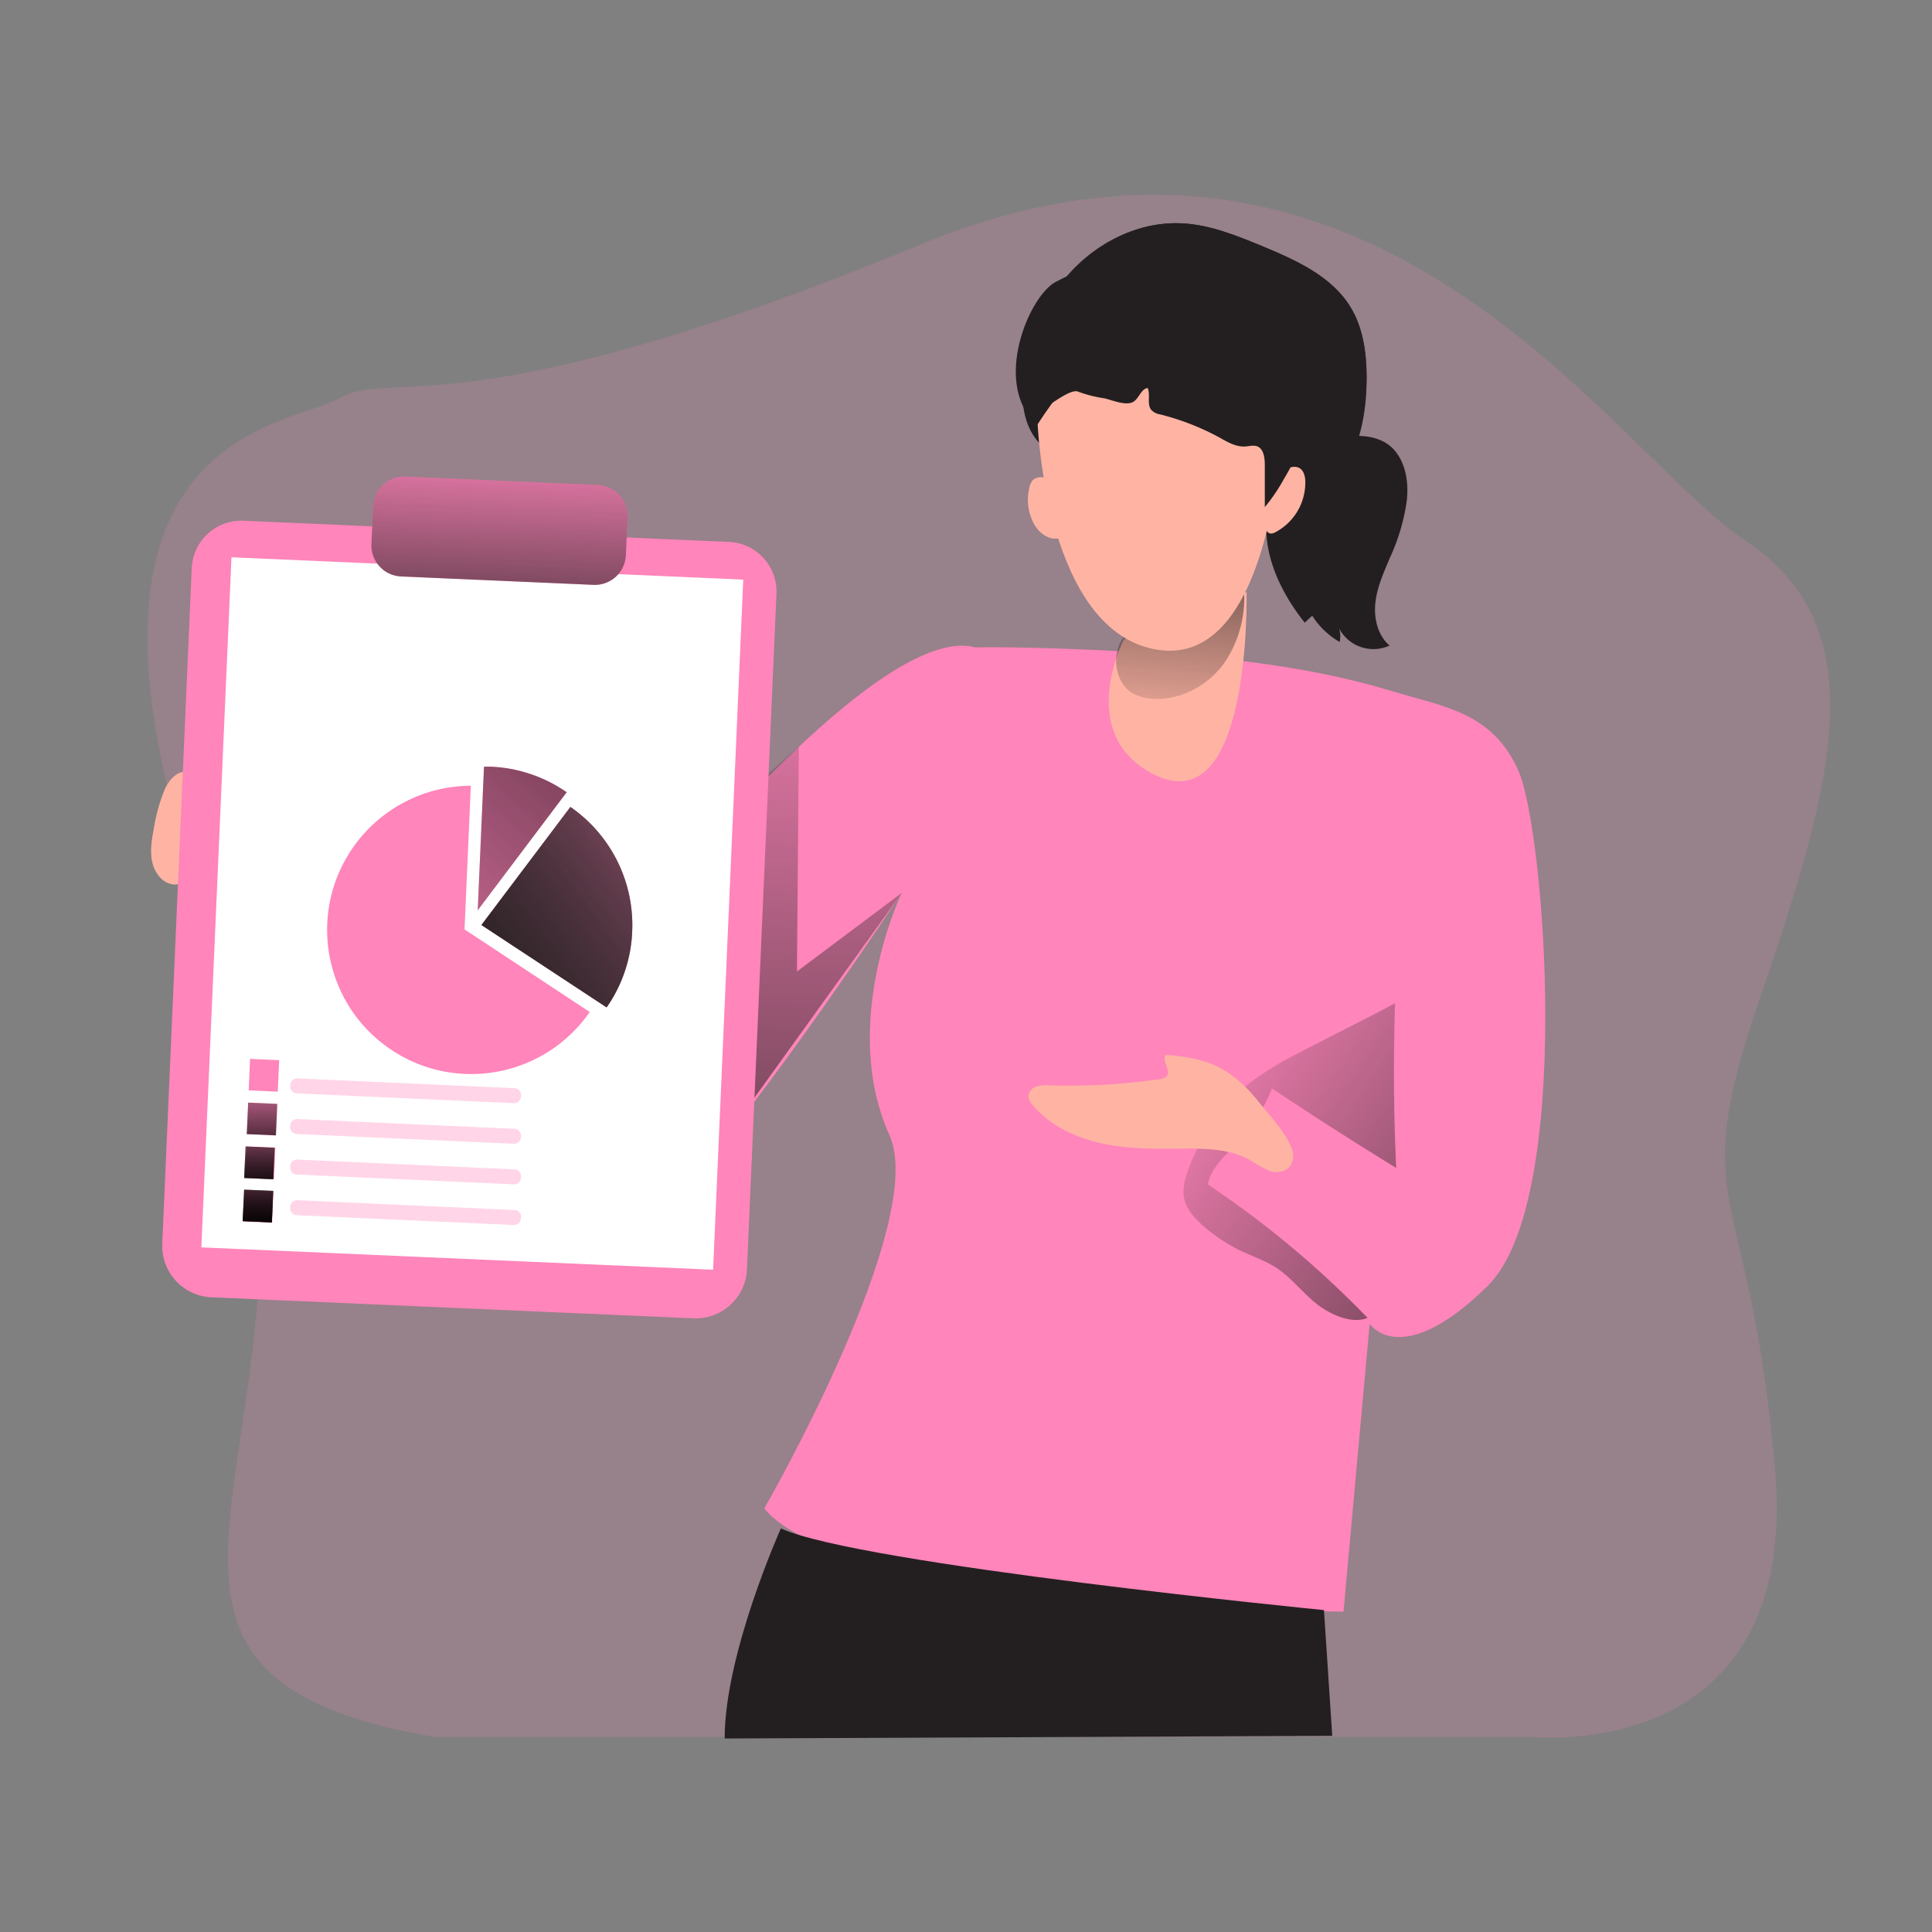
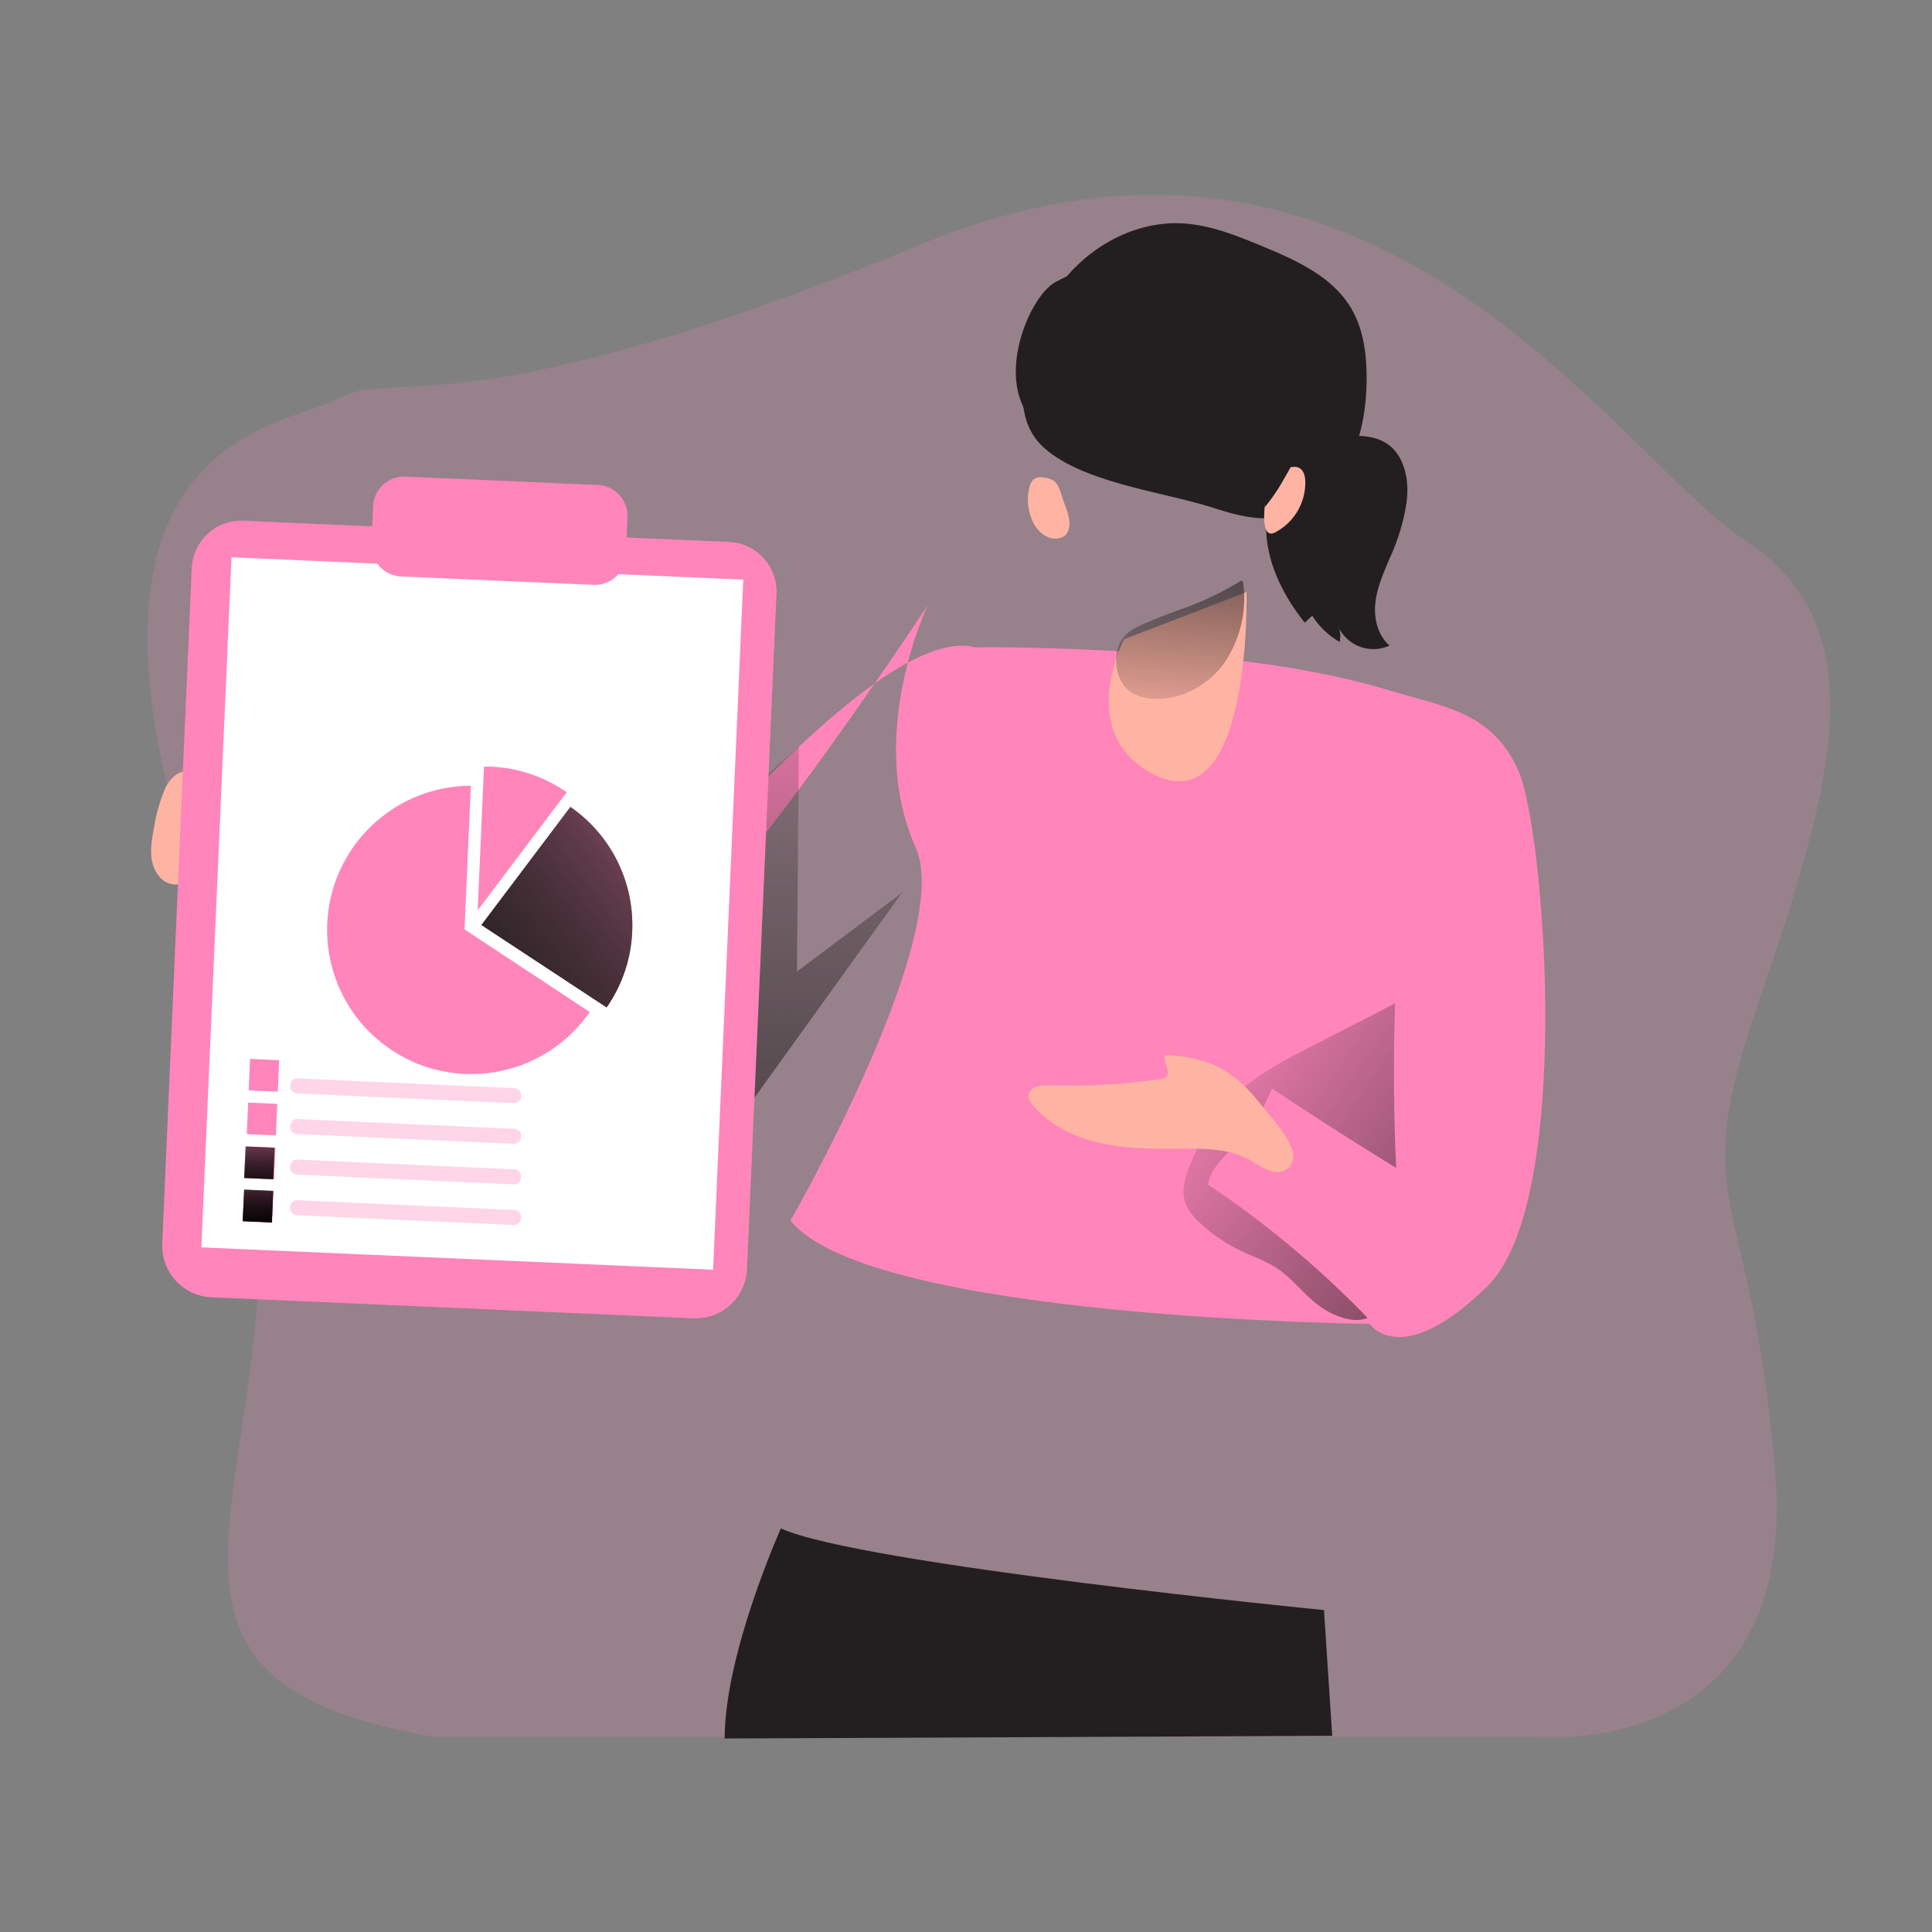
<svg xmlns="http://www.w3.org/2000/svg" width="160" height="160" fill="none">
  <rect width="100%" height="100%" fill="#808080" stroke="none" />
  <path opacity=".18" d="M35.962 143.846h91.024s22.112 2.327 20.019-22.112c-2.093-24.441-7.437-21.107-1.242-39.107s9.623-30.717-1.222-37.865c-10.848-7.146-30.743-40.039-68.301-24.519-37.555 15.52-43.763 10.24-48.109 12.723-4.345 2.484-25.45 2.794-10.86 43.453 14.588 40.663-15.364 61.607 18.69 67.427z" fill="#FF85BA" />
  <path d="M15.315 73.51c-.291-.128-.608-.275-.755-.56-.15-.294-.077-.65 0-.972l.922-3.799c.233-.957.473-1.933 1.008-2.758.09-.138.188-.276.33-.359.178-.108.4-.121.607-.099 1.12.115 2.032 1.069 3.155 1.149.08.006.17.003.237-.045a.364.364 0 00.109-.185c.509-1.482.371-3.11.717-4.64.041-.186.096-.378.224-.519.278-.31.816-.233 1.123.051.307.285.432.707.525 1.114.416 1.789.454 3.645.784 5.45.33 1.808 1.008 3.644 2.413 4.828.502.423 1.507.202.912.845-.775.839-3.303 4.707-3.847 5.287-.425-.273-.873-.496-1.293-.772-.39-.256-.742-.57-1.139-.816a48.135 48.135 0 00-6.032-3.203v.003zM86.49 39.562a1.025 1.025 0 00-.944.188 1.381 1.381 0 00-.282.57 4.198 4.198 0 00.432 3.184c.55.88 1.443 1.3 2.186 1.018a.916.916 0 00.49-.372c.188-.368.246-.787.162-1.19a5.996 5.996 0 00-.37-1.216c-.513-1.462-.513-2.038-1.674-2.182z" fill="#FFB4A3" />
-   <path d="M80.784 53.616s4.064-.134 13.818.41c9.753.544 16.118 1.827 20.592 3.184 4.473 1.357 8.396 1.76 10.563 6.637 2.166 4.88 4.608 35.625-2.573 42.672-7.181 7.046-9.754 3.116-9.754 3.116l-2.166 23.84s-41.453-.406-47.968-8.553c0 0 13.629-23.69 10.368-30.903-4.182-9.27 1.011-20.08 1.011-20.08s-19.1 29.056-22.96 28.042c-3.859-1.014-28.64-22.554-28.64-22.554l5.488-7.721L48.272 82.07s23.437-30.957 32.515-28.452l-.003-.003z" fill="#FF85BA" />
+   <path d="M80.784 53.616s4.064-.134 13.818.41c9.753.544 16.118 1.827 20.592 3.184 4.473 1.357 8.396 1.76 10.563 6.637 2.166 4.88 4.608 35.625-2.573 42.672-7.181 7.046-9.754 3.116-9.754 3.116s-41.453-.406-47.968-8.553c0 0 13.629-23.69 10.368-30.903-4.182-9.27 1.011-20.08 1.011-20.08s-19.1 29.056-22.96 28.042c-3.859-1.014-28.64-22.554-28.64-22.554l5.488-7.721L48.272 82.07s23.437-30.957 32.515-28.452l-.003-.003z" fill="#FF85BA" />
  <path d="M115.753 37.638c.743 1.117.9 2.548.743 3.885a16.873 16.873 0 01-1.399 4.688c-.502 1.197-1.049 2.403-1.193 3.693-.144 1.29.185 2.714 1.174 3.558a3.21 3.21 0 01-4.176-1.414c.112.362.125.746.042 1.117a6.6 6.6 0 01-2.272-2.176l-.618.579c-1.859-2.336-3.267-5.18-3.193-8.157.064-2.477 1.372-5.094 3.609-6.285 2.112-1.11 5.763-1.788 7.28.51l.003.002z" fill="#231F20" />
  <path d="M63.36 64.314l2.793-2.48L66 80.457l8.691-6.518-12.73 17.69 1.399-27.316z" fill="url(#paint0_linear_2188_2979)" />
  <path d="M93.088 52.938s-4.01 7.657 2.23 11.069c8.381 4.575 7.917-14.973 7.917-14.973l-10.147 3.904z" fill="#FFB4A3" />
  <path d="M93.731 57.373c.5.288 1.06.454 1.632.486 2.314.192 4.63-1.037 5.997-2.912a9.505 9.505 0 001.603-6.617c0-.1-.048-.224-.147-.23a.192.192 0 00-.122.044 25.148 25.148 0 01-3.808 1.907c-1.03.41-2.086.742-3.113 1.178-.842.349-2.131.803-2.714 1.539-1.046 1.309-.758 3.709.672 4.605z" fill="url(#paint1_linear_2188_2979)" />
  <path d="M113.251 109.139a80.716 80.716 0 00-13.219-11.046c.246-1.386 1.424-2.378 2.39-3.398a14.502 14.502 0 002.919-4.554 323.42 323.42 0 0010.284 6.58 174.15 174.15 0 01-.092-13.636c-2.602 1.392-5.306 2.707-7.924 4.09a27.165 27.165 0 00-4.243 2.601 16.667 16.667 0 00-4.835 6.768c-.352.87-.66 1.821-.451 2.736.208.915.832 1.578 1.488 2.173.973.87 2.067 1.597 3.245 2.157.979.464 2.019.813 2.921 1.408 1.2.797 2.093 1.977 3.21 2.889 1.117.912 2.969 1.786 4.301 1.236l.006-.004z" fill="url(#paint2_linear_2188_2979)" />
  <path d="M100.365 88.118a12.205 12.205 0 00-3.866-.742c-.256.57.525 1.34.086 1.789a.914.914 0 01-.528.201c-3.03.442-6.093.615-9.152.519a2.75 2.75 0 00-1.117.115.909.909 0 00-.617.851c.041.243.157.467.33.643 1.404 1.684 3.494 2.692 5.631 3.172 2.138.48 4.356.483 6.548.46 2-.019 4.109-.028 5.853.95.489.327 1.004.615 1.539.858.55.24 1.19.157 1.657-.22a1.515 1.515 0 00.25-1.588c-.483-1.299-1.815-2.736-2.682-3.808-1.059-1.33-2.336-2.547-3.939-3.2h.007z" fill="#FFB4A3" />
  <path d="M64.669 126.579s-4.656 10.352-4.656 17.396l50.317-.221-.685-10.413s-38.477-3.786-44.98-6.765l.004.003zM87.213 24.422c2.304-3.667 6.544-6.21 10.86-5.916 2.231.153 4.343 1.01 6.407 1.859 2.816 1.168 5.808 2.496 7.382 5.104 1.028 1.702 1.306 3.75 1.316 5.737 0 2.602-.416 5.27-1.738 7.51s-3.629 3.998-6.224 4.186c-1.674.122-3.325-.393-4.922-.902-4.003-1.277-10.966-2.06-14.067-5.14-3.1-3.078-.899-9.36.986-12.44v.002z" fill="#231F20" />
-   <path d="M87.213 24.422c2.304-3.667 6.544-6.21 10.86-5.916 2.231.153 4.343 1.01 6.407 1.859 2.816 1.168 5.808 2.496 7.382 5.104 1.028 1.702 1.306 3.75 1.316 5.737 0 2.602-.416 5.27-1.738 7.51s-3.629 3.998-6.224 4.186c-1.674.122-3.325-.393-4.922-.902-4.003-1.277-10.966-2.06-14.067-5.14-3.1-3.078-.899-9.36.986-12.44v.002z" fill="url(#paint3_linear_2188_2979)" />
-   <path d="M85.936 35.126s.675 17.344 10.022 18.698c9.344 1.353 10.164-18.016 10.164-18.016s-8.535-18.698-20.183-.682h-.003z" fill="#FFB4A3" />
  <path d="M108.099 39.885a4.648 4.648 0 01-2.528 4.218c-1.401.69-.784-3.159-.467-3.882.566-1.27 2.918-2.595 2.998-.336h-.003z" fill="#FFB4A3" />
  <path d="M93.786 33.318c.528-.246.688-1.117 1.26-1.184.25.57-.09 1.35.301 1.818.202.201.461.333.743.37a20.952 20.952 0 014.905 1.914c.659.372 1.341.772 2.083.743.372-.02.743-.14 1.079 0 .518.246.592.982.589 1.584v3.433a14.751 14.751 0 001.574-2.313 16.988 16.988 0 002.125-5.402c.342-1.926.169-4.01-.743-5.705-1.049-1.914-2.976-3.12-4.95-3.78-11.862-3.926-14.096-2.044-15.245-1.488-2.048.97-4.803 7.137-2.521 10.81.537.867 3.417-2.096 4.313-1.677a10.59 10.59 0 002.144.544c.605.128 1.716.621 2.346.327l-.003.006z" fill="#231F20" />
  <path d="M106.134 41.264c.269-.534.275-1.258.775-1.587.214.278.316.624.284.973.016.486-.076.97-.275 1.414a1.861 1.861 0 01-1.03.973.709.709 0 01-.65-.051.53.53 0 01-.16-.522c.119-.528.81-.714 1.056-1.2zM17.277 66.38a7.96 7.96 0 01-1.27 5.95c-.372.496-.926.95-1.585.921a1.783 1.783 0 01-1.248-.685c-.909-1.088-.694-2.601-.438-3.923.176-1.149.493-2.272.94-3.347.317-.675 1.117-1.683 2.058-1.3.868.34 1.357 1.604 1.546 2.382l-.003.003z" fill="#FFB4A3" />
  <path d="M20.163 43.123l40.234 1.757a4.113 4.113 0 013.907 4.288l-2.442 55.946a4.256 4.256 0 01-4.435 4.064l-39.926-1.744a4.256 4.256 0 01-4.064-4.436l2.441-55.945a4.113 4.113 0 014.288-3.93h-.003z" fill="#FF85BA" />
  <path d="M19.17 46.151l-2.495 57.152 42.382 1.851 2.496-57.152-42.382-1.85z" fill="#fff" />
  <path d="M30.897 41.924l-.137 3.136a2.57 2.57 0 002.455 2.679l15.937.696a2.57 2.57 0 002.68-2.455l.136-3.136a2.57 2.57 0 00-2.455-2.68l-15.937-.696a2.57 2.57 0 00-2.679 2.456z" fill="#FF85BA" />
-   <path d="M30.897 41.924l-.137 3.136a2.57 2.57 0 002.455 2.679l15.937.696a2.57 2.57 0 002.68-2.455l.136-3.136a2.57 2.57 0 00-2.455-2.68l-15.937-.696a2.57 2.57 0 00-2.679 2.456z" fill="url(#paint4_linear_2188_2979)" />
  <path d="M48.839 83.811c-3.757 5.418-11.194 6.765-16.612 3.008-5.417-3.757-6.764-11.194-3.008-16.611a11.94 11.94 0 019.773-5.136l-.521 11.897 10.368 6.839v.003z" fill="#FF85BA" />
  <path d="M46.931 65.61l-7.37 9.779.522-11.898h.557c2.256.093 4.438.829 6.291 2.119z" fill="#FF85BA" />
-   <path d="M46.931 65.61l-7.37 9.779.522-11.898h.557c2.256.093 4.438.829 6.291 2.119z" fill="url(#paint5_linear_2188_2979)" />
  <path d="M52.355 77.146a11.782 11.782 0 01-2.118 6.281l-10.365-6.822 7.367-9.78a11.895 11.895 0 015.116 10.324v-.003z" fill="#FF85BA" />
  <path d="M52.355 77.146a11.782 11.782 0 01-2.118 6.281l-10.365-6.822 7.367-9.78a11.895 11.895 0 015.116 10.324v-.003z" fill="url(#paint6_linear_2188_2979)" />
  <path d="M52.355 77.146a11.782 11.782 0 01-2.118 6.281l-10.365-6.822 7.367-9.78a11.895 11.895 0 015.116 10.324v-.003z" fill="url(#paint7_linear_2188_2979)" />
  <path d="M20.71 87.694l-.115 2.608 2.41.105.115-2.608-2.41-.106zm-.158 3.62l-.114 2.608 2.41.106.114-2.61-2.41-.104z" fill="#FF85BA" />
-   <path d="M20.552 91.314l-.114 2.608 2.41.106.114-2.61-2.41-.104z" fill="url(#paint8_linear_2188_2979)" />
  <path d="M20.394 94.934l-.114 2.609 2.41.105.115-2.609-2.41-.105zm-.158 3.62l-.113 2.609 2.41.105.114-2.609-2.41-.105z" fill="#FF85BA" />
  <path d="M20.334 94.947l-.114 2.61 2.41.104.115-2.608-2.41-.106z" fill="url(#paint9_linear_2188_2979)" />
  <path d="M20.334 94.947l-.114 2.61 2.41.104.115-2.608-2.41-.106z" fill="url(#paint10_linear_2188_2979)" />
  <path d="M20.216 98.517l-.114 2.609 2.411.105.114-2.608-2.41-.106z" fill="url(#paint11_linear_2188_2979)" />
  <path d="M20.216 98.517l-.114 2.609 2.411.105.114-2.608-2.41-.106z" fill="url(#paint12_linear_2188_2979)" />
  <path d="M20.216 98.517l-.114 2.609 2.411.105.114-2.608-2.41-.106z" fill="url(#paint13_linear_2188_2979)" />
  <path opacity=".34" d="M24.033 99.947l-.004.09a.575.575 0 00.55.601l17.968.81a.577.577 0 00.602-.55l.004-.089a.575.575 0 00-.55-.601l-17.969-.81a.576.576 0 00-.601.55zm0-3.367l-.004.09a.576.576 0 00.55.601l17.969.81a.576.576 0 00.601-.55l.004-.09a.576.576 0 00-.55-.6l-17.968-.81a.576.576 0 00-.602.55zm-.003-3.358l-.004.09a.576.576 0 00.55.601l17.968.81a.576.576 0 00.602-.55l.004-.09a.576.576 0 00-.55-.6l-17.969-.81a.576.576 0 00-.601.55zm.004-3.363l-.004.089a.576.576 0 00.55.601l17.968.81a.576.576 0 00.602-.55l.004-.089a.576.576 0 00-.55-.601l-17.969-.81a.576.576 0 00-.601.55z" fill="#FF85BA" />
  <defs>
    <linearGradient id="paint0_linear_2188_2979" x1="69.721" y1="47.386" x2="66.659" y2="125.056" gradientUnits="userSpaceOnUse">
      <stop stop-color="#231F20" stop-opacity="0" />
      <stop offset="1" stop-color="#231F20" />
    </linearGradient>
    <linearGradient id="paint1_linear_2188_2979" x1="96.915" y1="61.878" x2="99.011" y2="37.36" gradientUnits="userSpaceOnUse">
      <stop stop-color="#231F20" stop-opacity="0" />
      <stop offset="1" stop-color="#231F20" />
    </linearGradient>
    <linearGradient id="paint2_linear_2188_2979" x1="96.777" y1="84.983" x2="139.302" y2="114.007" gradientUnits="userSpaceOnUse">
      <stop stop-color="#231F20" stop-opacity="0" />
      <stop offset="1" stop-color="#231F20" />
    </linearGradient>
    <linearGradient id="paint3_linear_2188_2979" x1="98.656" y1="32.813" x2="104.346" y2="22.157" gradientUnits="userSpaceOnUse">
      <stop stop-color="#231F20" stop-opacity="0" />
      <stop offset="1" stop-color="#231F20" />
    </linearGradient>
    <linearGradient id="paint4_linear_2188_2979" x1="41.687" y1="35.717" x2="40.836" y2="57.368" gradientUnits="userSpaceOnUse">
      <stop stop-color="#231F20" stop-opacity="0" />
      <stop offset="1" stop-color="#231F20" />
    </linearGradient>
    <linearGradient id="paint5_linear_2188_2979" x1="25.133" y1="87.002" x2="59.273" y2="46.186" gradientUnits="userSpaceOnUse">
      <stop stop-opacity="0" />
      <stop offset=".83" stop-opacity=".69" />
      <stop offset=".99" />
    </linearGradient>
    <linearGradient id="paint6_linear_2188_2979" x1="66.08" y1="62.349" x2="34.266" y2="85.782" gradientUnits="userSpaceOnUse">
      <stop stop-color="#231F20" stop-opacity="0" />
      <stop offset="1" stop-color="#231F20" />
    </linearGradient>
    <linearGradient id="paint7_linear_2188_2979" x1="66.08" y1="62.349" x2="34.266" y2="85.782" gradientUnits="userSpaceOnUse">
      <stop stop-color="#231F20" stop-opacity="0" />
      <stop offset="1" stop-color="#231F20" />
    </linearGradient>
    <linearGradient id="paint8_linear_2188_2979" x1="21.653" y1="88.148" x2="21.73" y2="95.518" gradientUnits="userSpaceOnUse">
      <stop stop-opacity="0" />
      <stop offset=".83" stop-opacity=".69" />
      <stop offset=".99" />
    </linearGradient>
    <linearGradient id="paint9_linear_2188_2979" x1="21.434" y1="91.778" x2="21.511" y2="99.148" gradientUnits="userSpaceOnUse">
      <stop stop-opacity="0" />
      <stop offset=".83" stop-opacity=".69" />
      <stop offset=".99" />
    </linearGradient>
    <linearGradient id="paint10_linear_2188_2979" x1="21.434" y1="91.778" x2="21.511" y2="99.148" gradientUnits="userSpaceOnUse">
      <stop stop-opacity="0" />
      <stop offset=".83" stop-opacity=".69" />
      <stop offset=".99" />
    </linearGradient>
    <linearGradient id="paint11_linear_2188_2979" x1="21.319" y1="95.353" x2="21.395" y2="102.723" gradientUnits="userSpaceOnUse">
      <stop stop-opacity="0" />
      <stop offset=".83" stop-opacity=".69" />
      <stop offset=".99" />
    </linearGradient>
    <linearGradient id="paint12_linear_2188_2979" x1="21.319" y1="95.353" x2="21.395" y2="102.723" gradientUnits="userSpaceOnUse">
      <stop stop-opacity="0" />
      <stop offset=".83" stop-opacity=".69" />
      <stop offset=".99" />
    </linearGradient>
    <linearGradient id="paint13_linear_2188_2979" x1="21.319" y1="95.353" x2="21.395" y2="102.723" gradientUnits="userSpaceOnUse">
      <stop stop-opacity="0" />
      <stop offset=".83" stop-opacity=".69" />
      <stop offset=".99" />
    </linearGradient>
  </defs>
</svg>